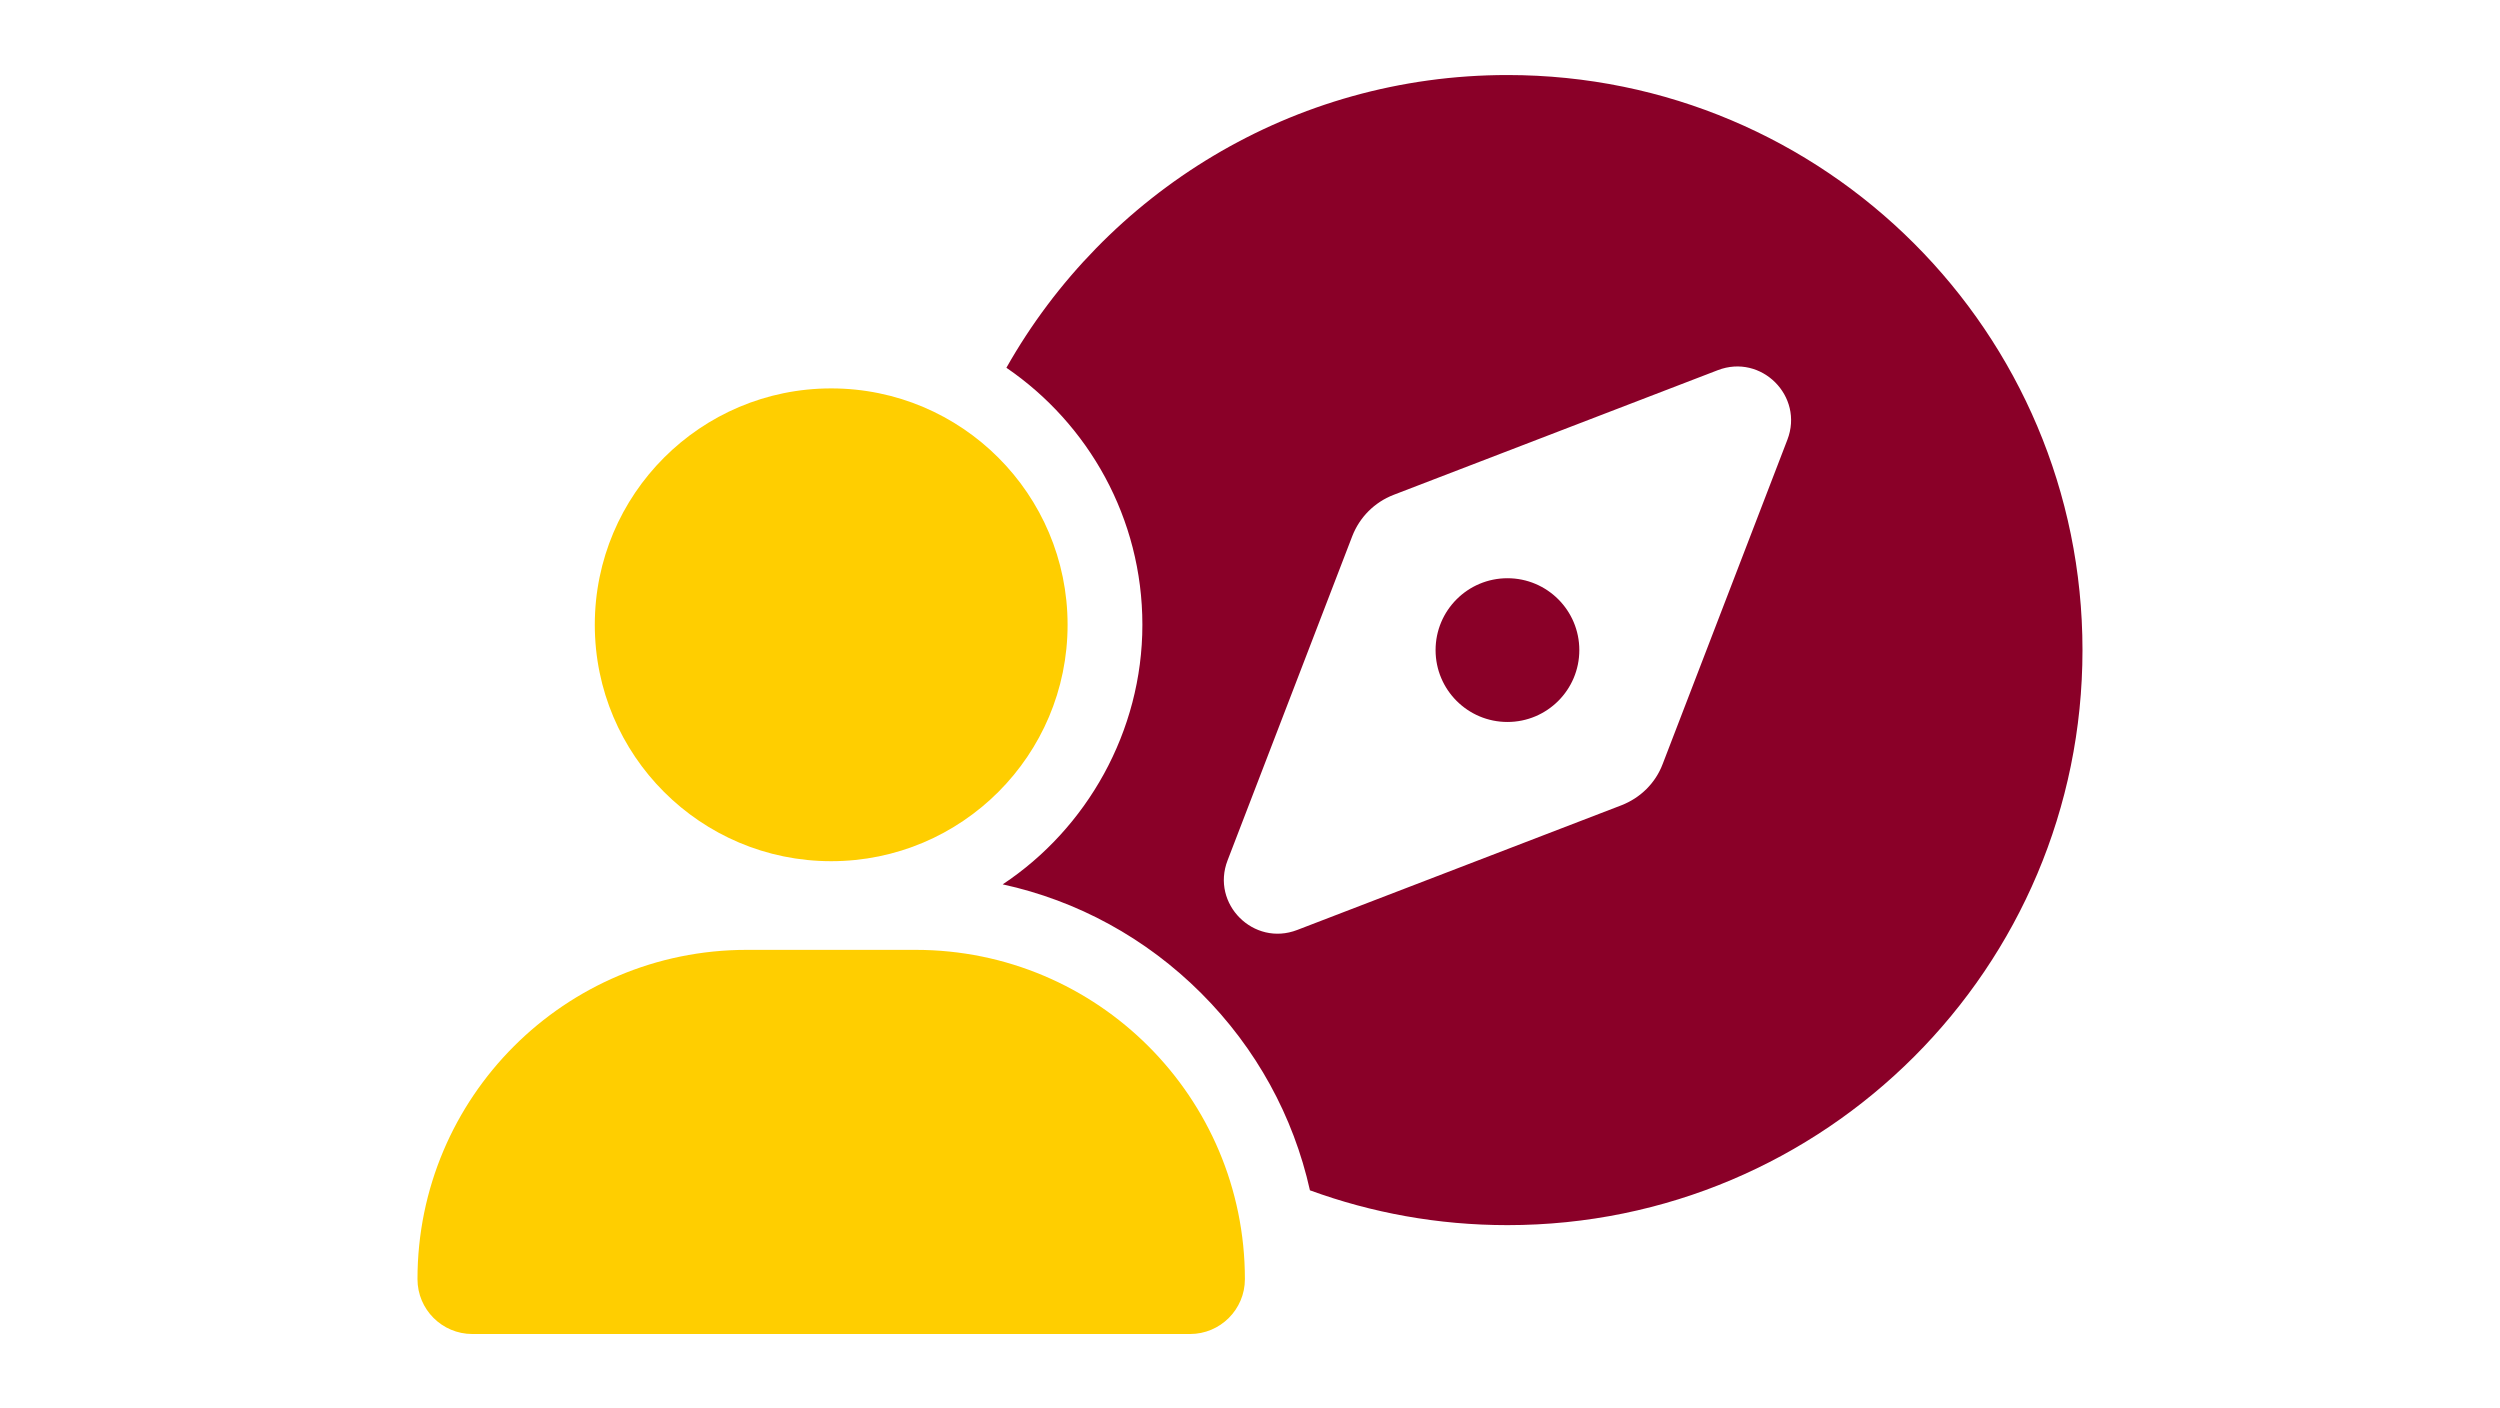
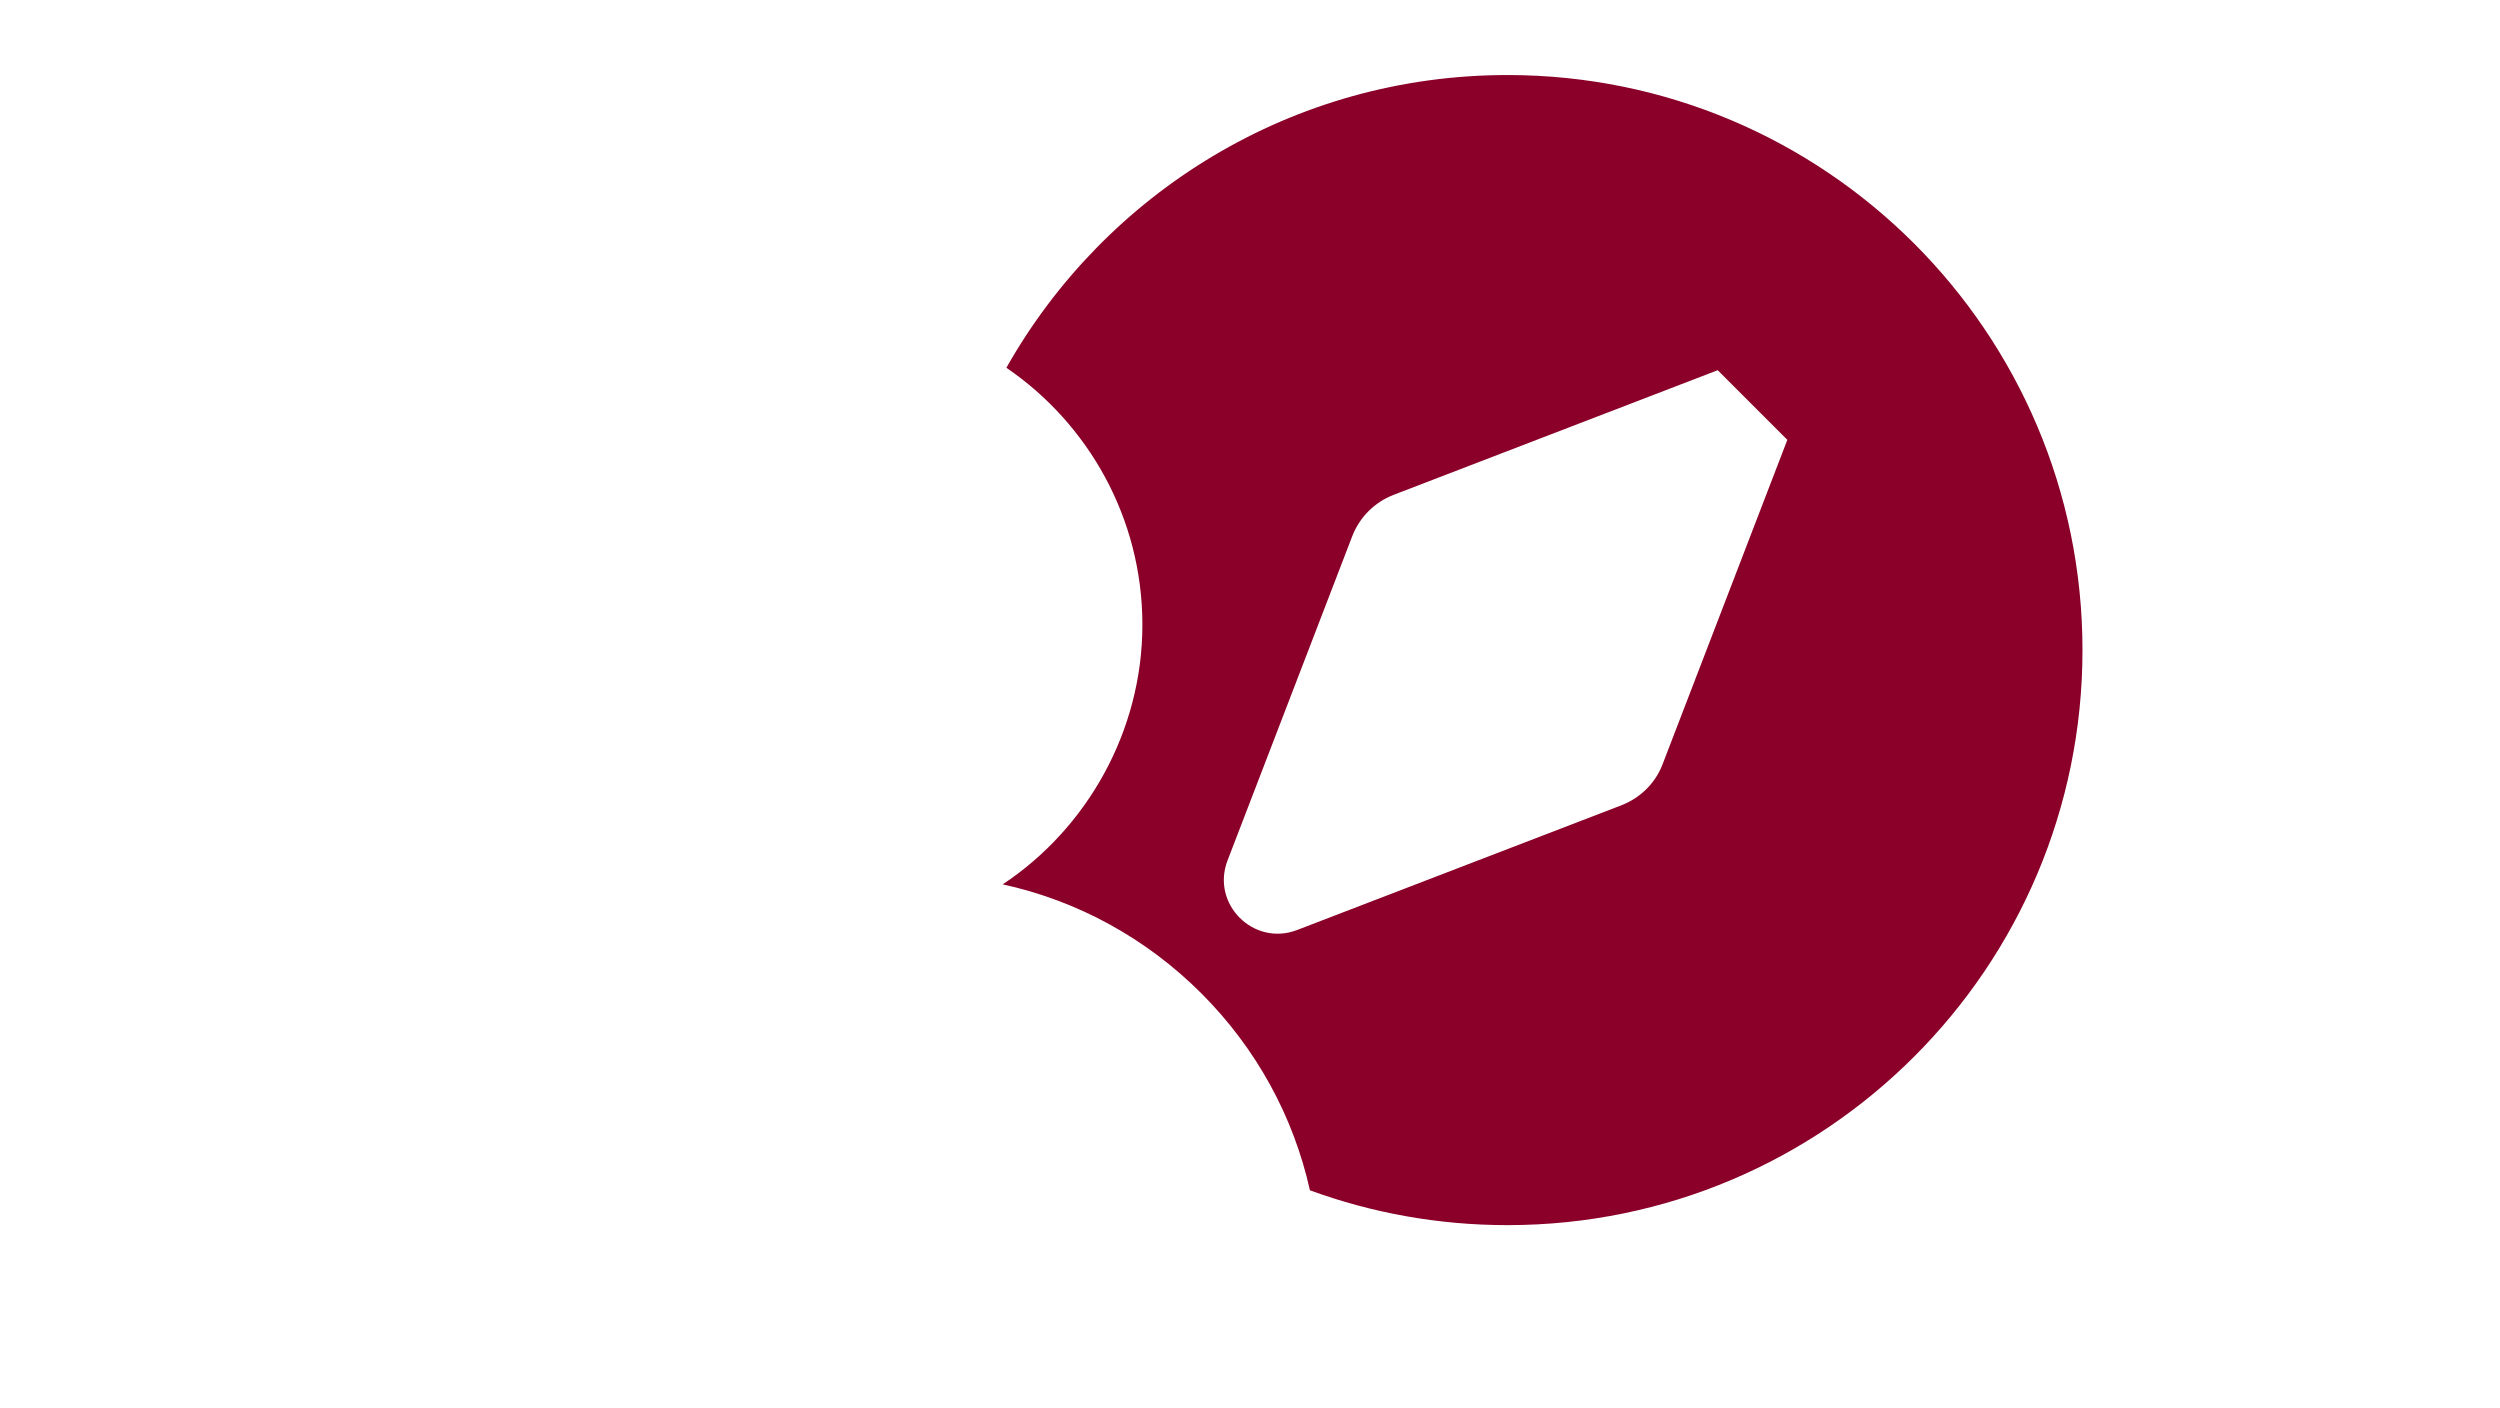
<svg xmlns="http://www.w3.org/2000/svg" id="Layer_2" data-name="Layer 2" viewBox="0 0 735 414">
  <defs>
    <style>
      .cls-1 {
        fill: none;
      }

      .cls-2 {
        fill: #ffce00;
      }

      .cls-3 {
        fill: #8a0028;
      }
    </style>
  </defs>
  <g id="Layer_1-2" data-name="Layer 1">
    <g>
-       <rect class="cls-1" width="735" height="414" />
      <g>
-         <path class="cls-2" d="M244.37,253.19c38.38,0,69.5-31.12,69.5-69.5s-31.12-69.5-69.5-69.5-69.5,31.12-69.5,69.5,31.12,69.5,69.5,69.5ZM219.55,279.26c-53.48,0-96.81,43.33-96.81,96.81,0,8.9,7.22,16.13,16.13,16.13h211c8.9,0,16.13-7.22,16.13-16.13,0-53.48-43.33-96.81-96.81-96.81h-49.63Z" />
        <g>
-           <path class="cls-3" d="M443.19,22.06c-63.2,0-118.3,34.69-147.31,86.06,24.12,16.49,39.98,44.22,39.98,75.57s-16.34,59.92-41.07,76.31c21.96,4.8,42.13,15.77,58.4,32.04,16.15,16.15,27.08,36.14,31.93,57.91,18.11,6.62,37.66,10.24,58.07,10.24,93.37,0,169.06-75.69,169.06-169.06S536.57,22.06,443.19,22.06ZM525.48,129.31l-36.65,95.3c-2.11,5.61-6.54,9.97-12.15,12.15l-95.3,36.65c-12.81,4.95-25.43-7.66-20.47-20.47l36.65-95.3c2.18-5.61,6.54-9.97,12.15-12.15l95.3-36.65c12.81-4.95,25.43,7.66,20.47,20.47Z" />
-           <circle class="cls-3" cx="443.19" cy="191.13" r="21.13" />
+           <path class="cls-3" d="M443.19,22.06c-63.2,0-118.3,34.69-147.31,86.06,24.12,16.49,39.98,44.22,39.98,75.57s-16.34,59.92-41.07,76.31c21.96,4.8,42.13,15.77,58.4,32.04,16.15,16.15,27.08,36.14,31.93,57.91,18.11,6.62,37.66,10.24,58.07,10.24,93.37,0,169.06-75.69,169.06-169.06S536.57,22.06,443.19,22.06ZM525.48,129.31l-36.65,95.3c-2.11,5.61-6.54,9.97-12.15,12.15l-95.3,36.65c-12.81,4.95-25.43-7.66-20.47-20.47l36.65-95.3c2.18-5.61,6.54-9.97,12.15-12.15l95.3-36.65Z" />
        </g>
      </g>
    </g>
  </g>
</svg>